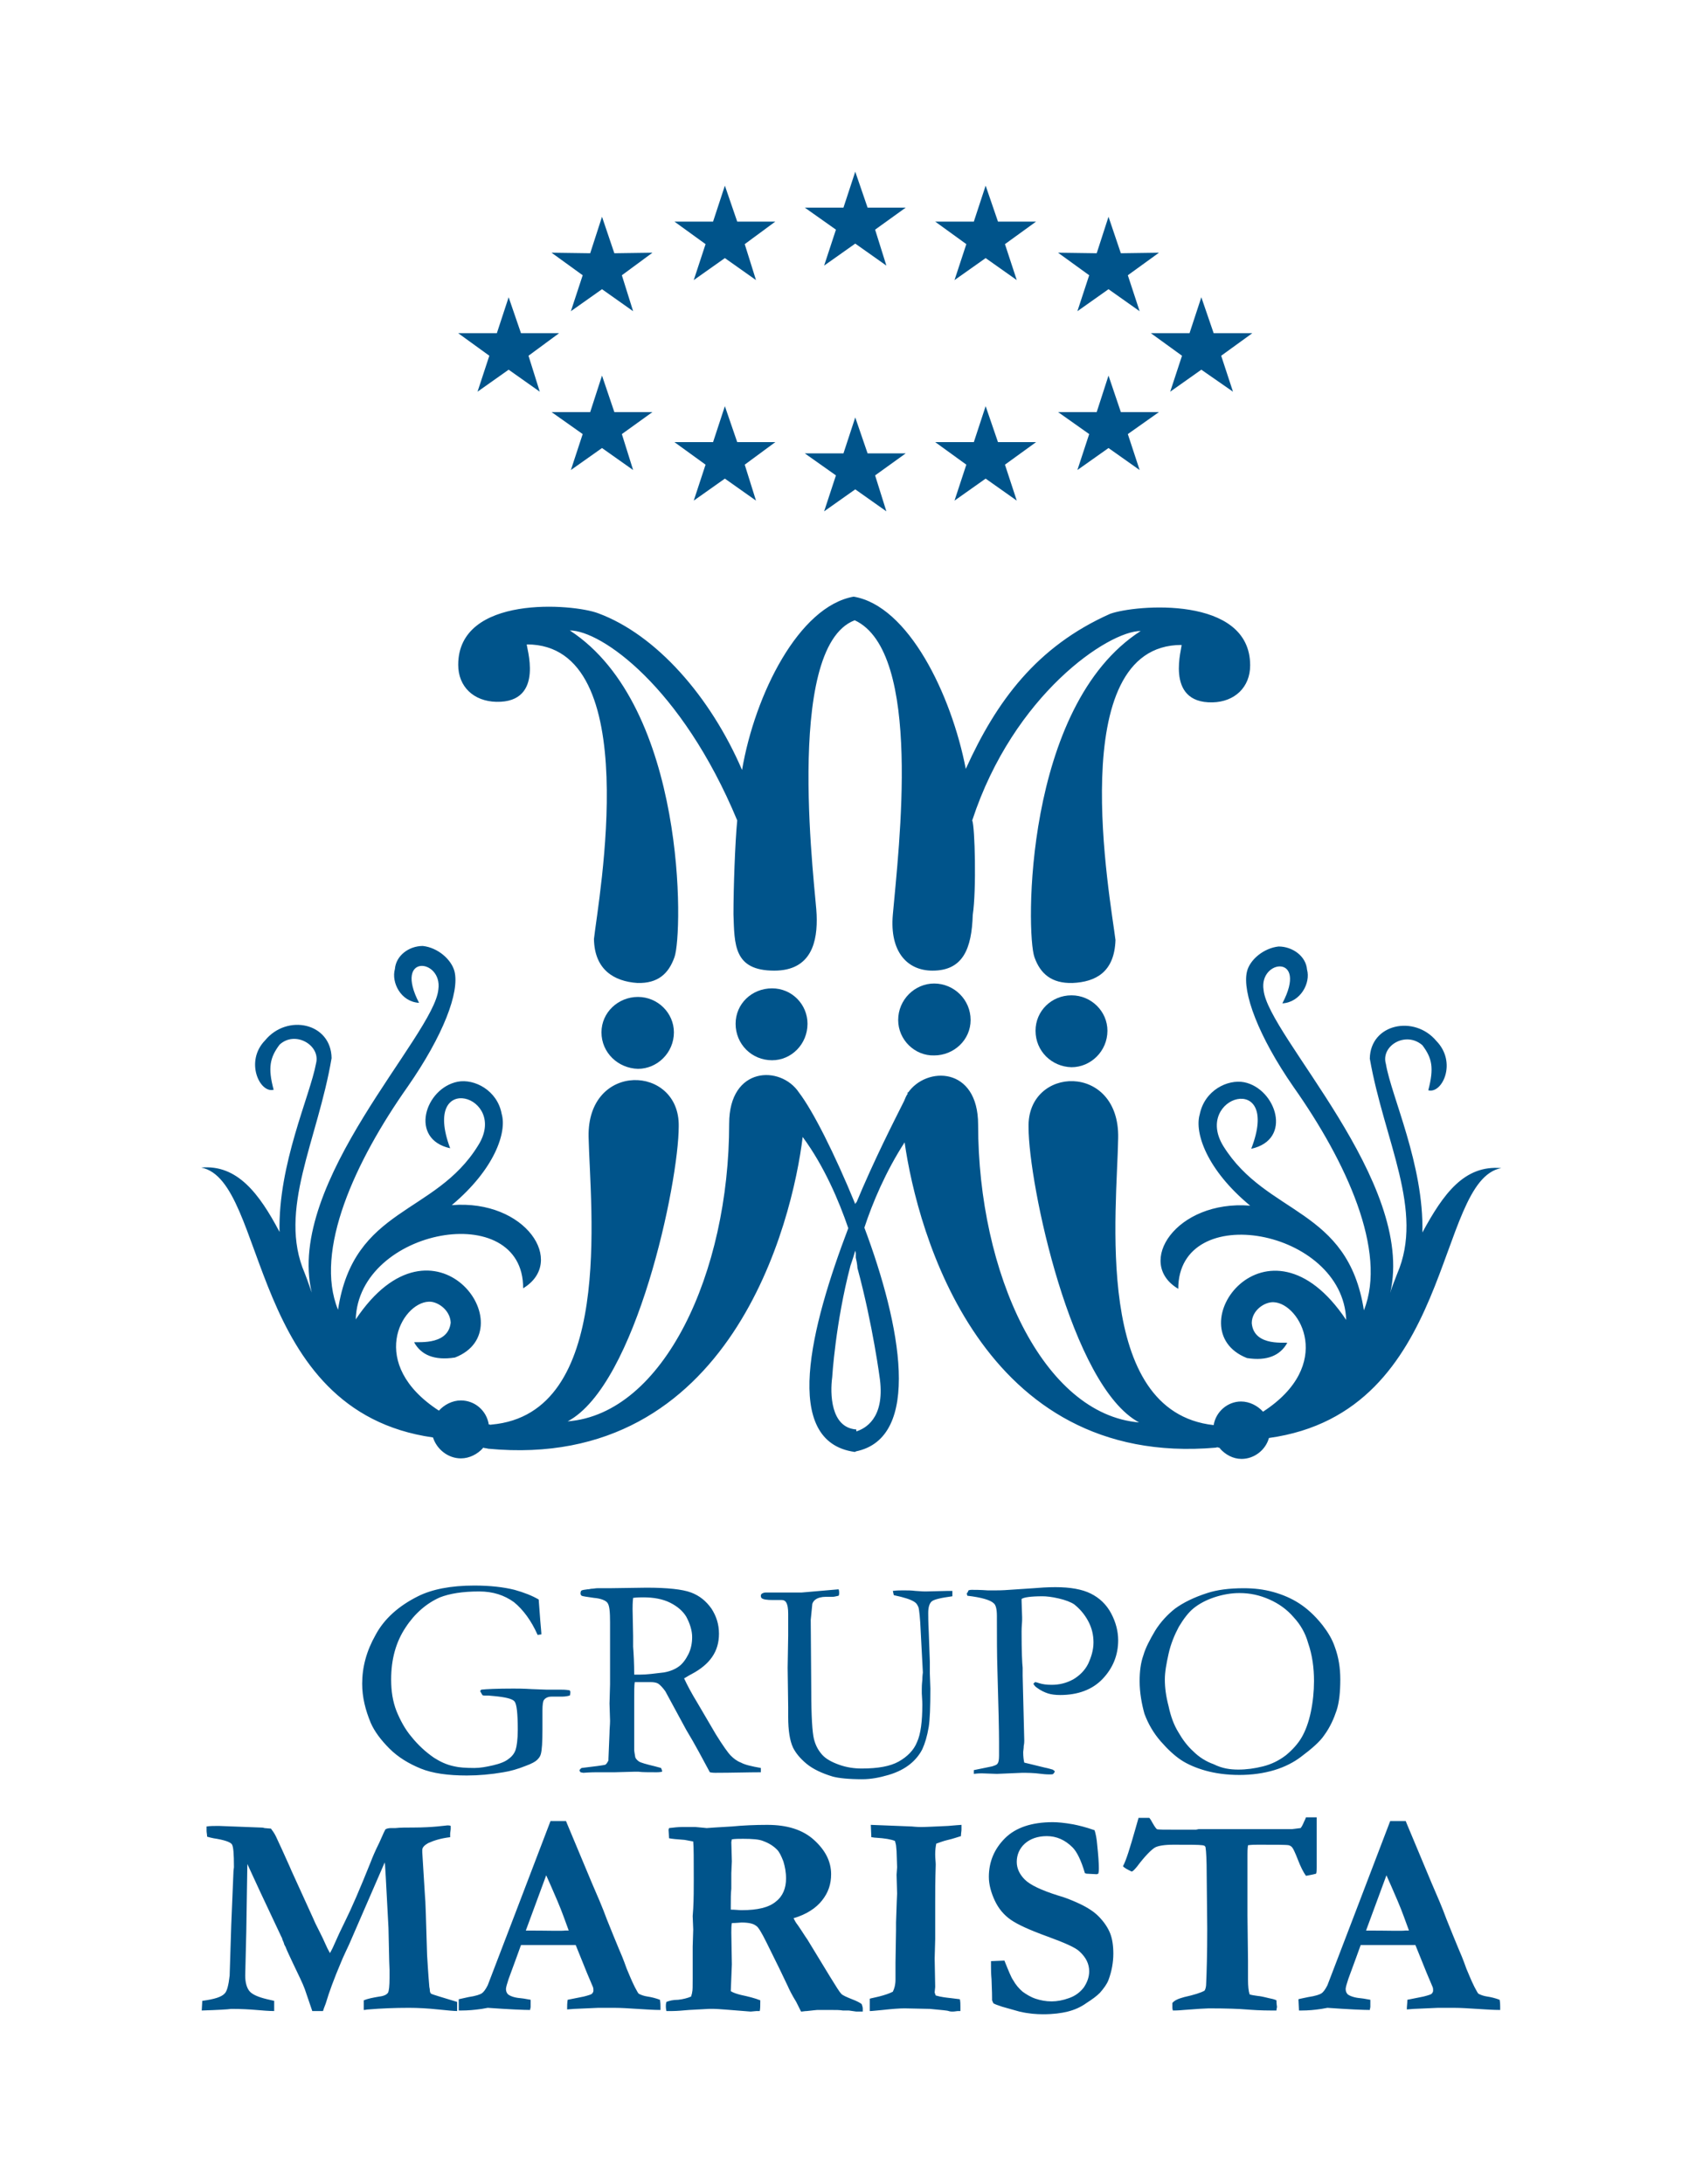
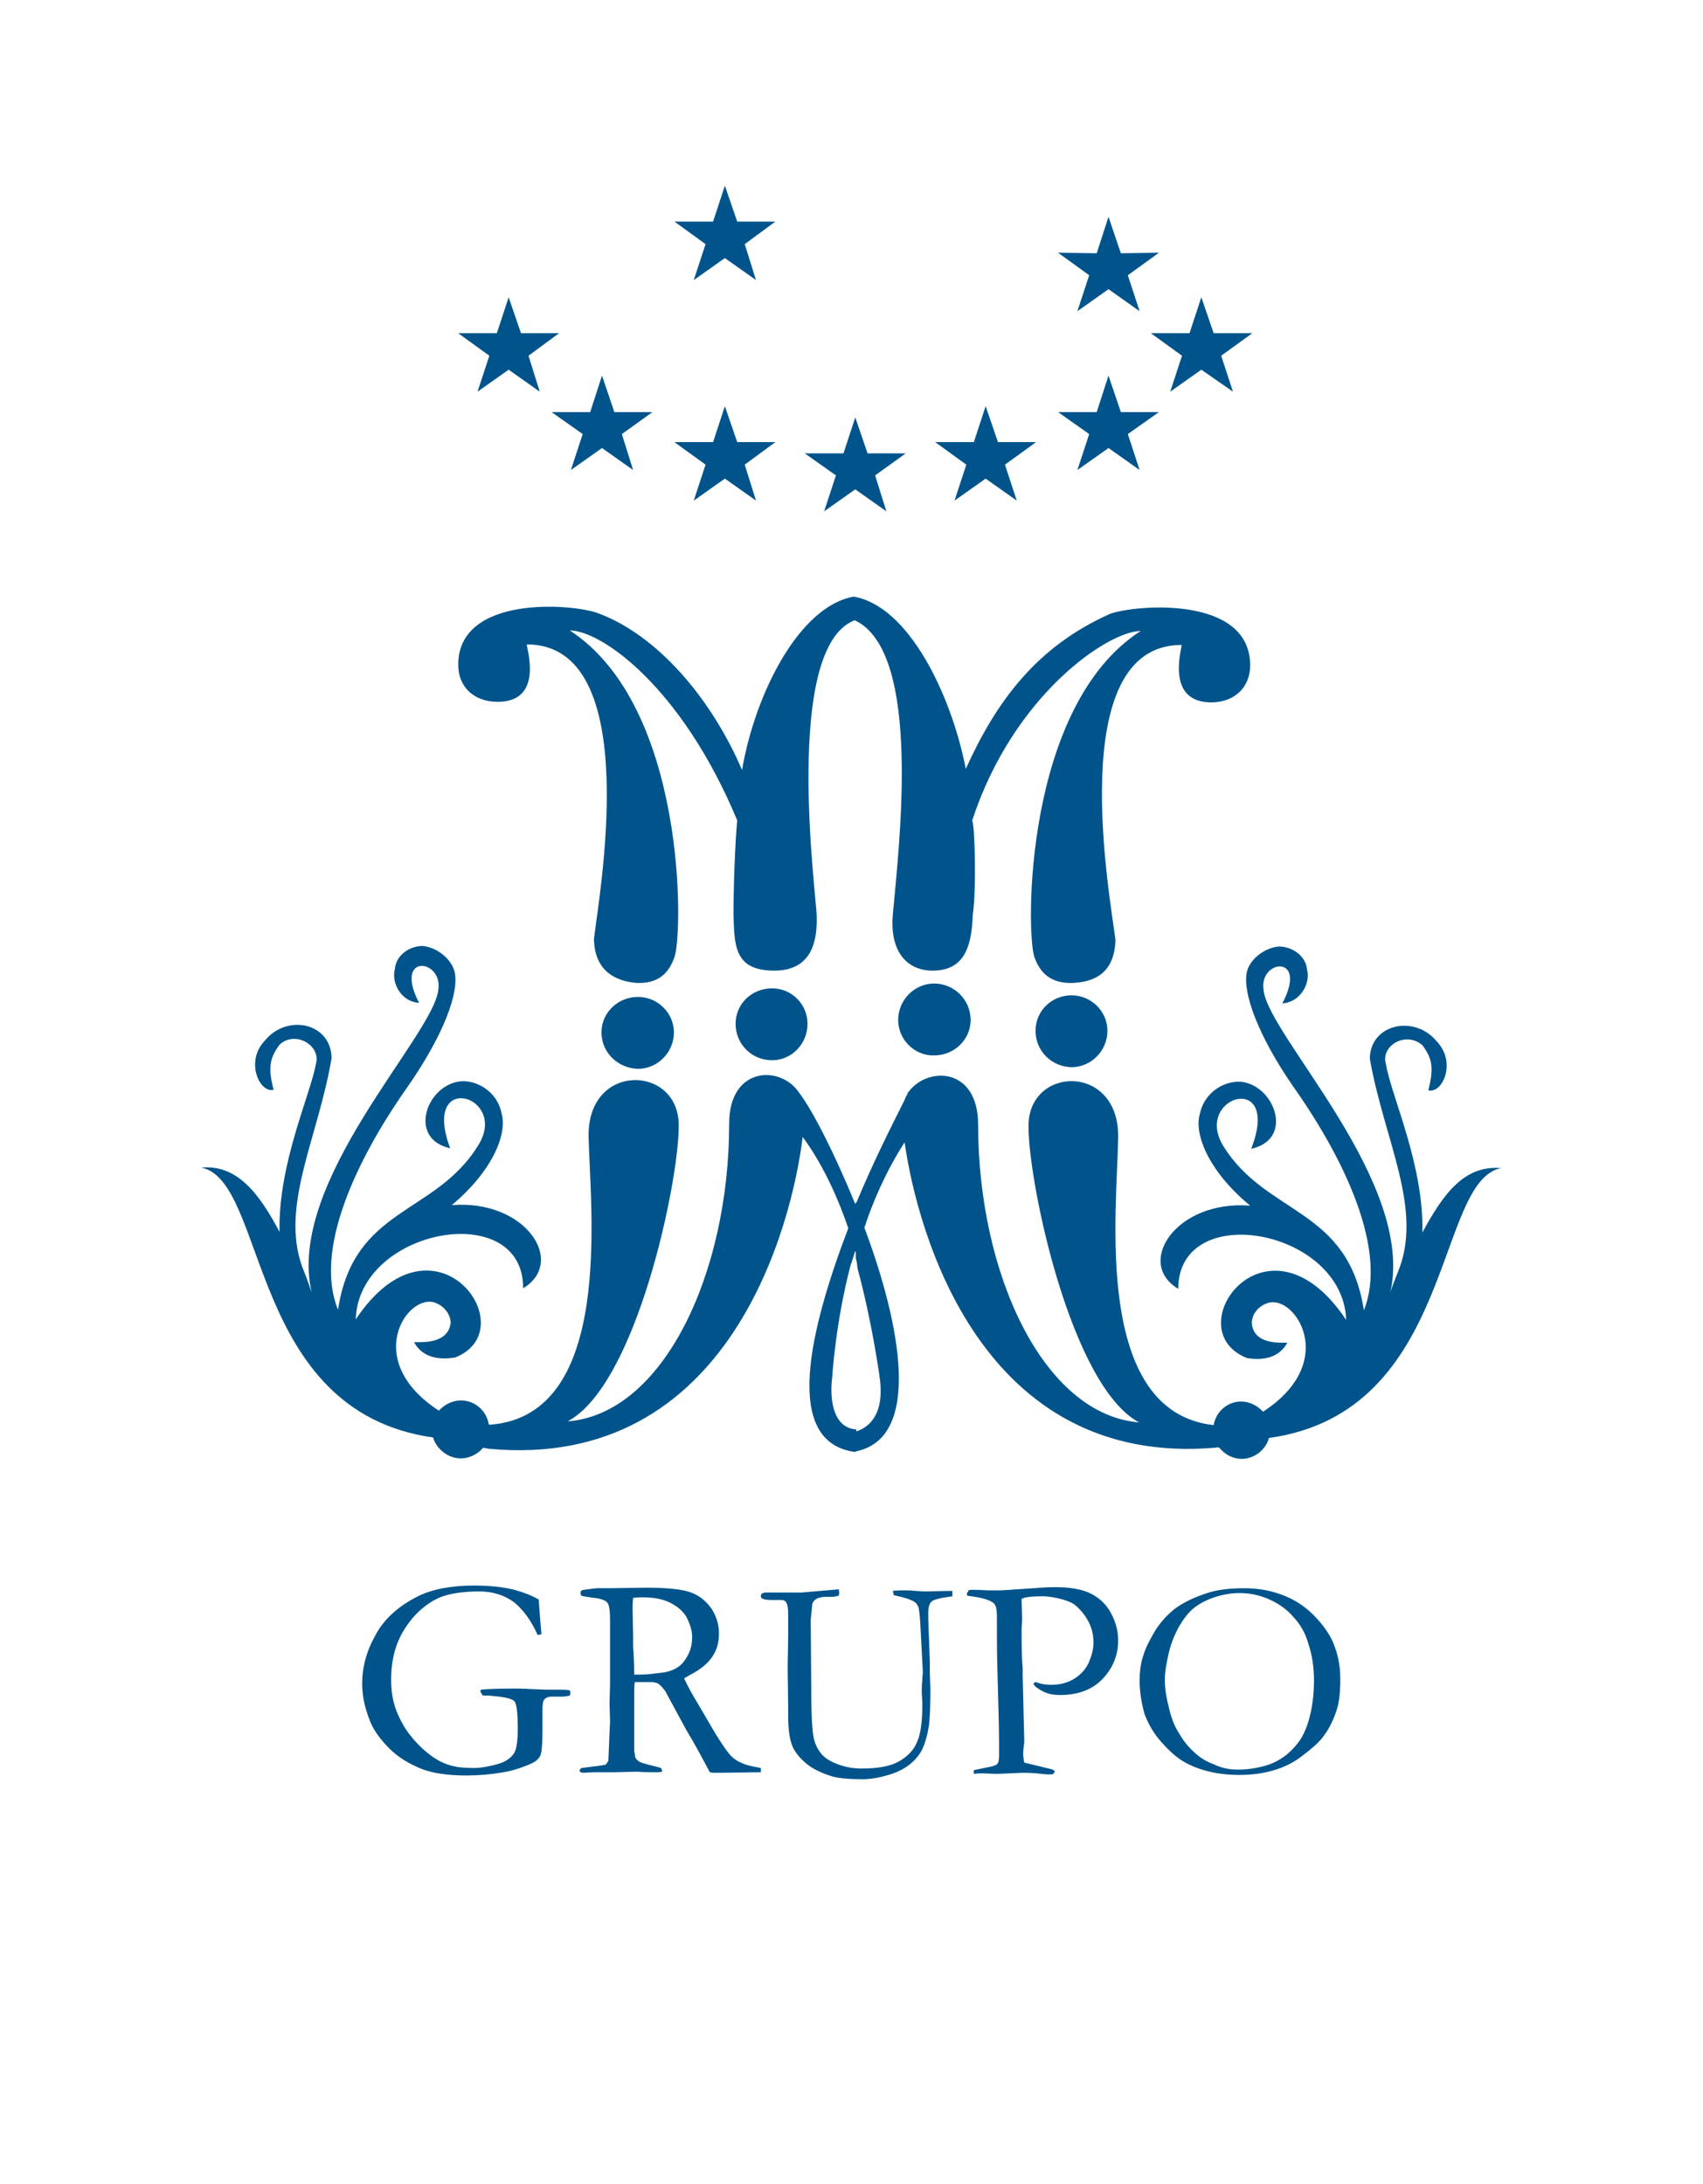
<svg xmlns="http://www.w3.org/2000/svg" id="Camada_1" x="0px" y="0px" viewBox="0 0 317.4 407" style="enable-background:new 0 0 317.4 407;" xml:space="preserve">
  <style type="text/css">	.st0{fill:#00548B;}</style>
  <g>
    <g>
      <path class="st0" d="M206.9,114.4c4.7-1.7,26.1-3.5,26.1,9.6c0,4.1-2.9,6.8-7,6.9c-9.2,0.2-5.5-10.7-5.8-10.7   c-22.1,0-13.2,47.5-12.3,55c-0.2,6-3.7,7.8-8,8c-3.9,0.1-6-1.7-7.1-4.8c-1.6-4.4-2-46.8,19.8-60.8c-6,0-23.7,11.8-31.4,35.3   c0.5,1.1,0.8,13,0.1,17.6c-0.2,6.3-1.8,10.4-7.5,10.4c-4.7,0-8-3.5-7.4-10.4c1.1-12.5,5.6-49-7.1-54.9   c-13.5,5.1-7.1,51.8-7.1,54.9c0.2,4.9-0.9,10.4-7.9,10.4c-7.6,0-7.4-4.9-7.6-10.5c0-4.9,0.3-13.4,0.7-17.5   c-10.4-25-25.4-35.4-31.2-35.4c21.8,14.2,21.1,56.6,19.5,60.9c-1.1,3.1-3.1,4.9-6.9,4.8c-4.4-0.3-8-2.5-8.1-8.2   c0.8-7.3,9.6-54.9-12.5-54.9c-0.3,0,3.6,10.9-5.7,10.7c-4.2-0.1-7.1-2.8-7.1-6.9c0-13.1,21.4-11.4,26.1-9.6   c10.8,4,20.9,15.5,26.8,29.2c2.4-14.1,10.6-30.5,20.8-32.3c10.2,1.7,18.2,18.2,20.9,32.1C185.7,130.7,193.2,120.5,206.9,114.4" />
      <path class="st0" d="M112.1,192.4c0-3.7,3.1-6.6,6.8-6.6c3.7,0,6.7,3,6.7,6.6c0,3.8-3.1,6.8-6.7,6.8   C115.2,199.1,112.1,196.2,112.1,192.4" />
      <path class="st0" d="M137.1,190.8c0-3.7,3-6.6,6.8-6.6c3.7,0,6.6,3,6.6,6.6c0,3.8-3,6.8-6.6,6.8   C140.1,197.6,137.1,194.6,137.1,190.8" />
      <path class="st0" d="M167.4,190.1c0-3.8,3.1-6.8,6.7-6.8c3.7,0,6.8,3,6.8,6.8c0,3.7-3.1,6.6-6.8,6.6   C170.5,196.8,167.4,193.8,167.4,190.1" />
      <path class="st0" d="M193,192.1c0-3.7,3-6.6,6.7-6.6c3.7,0,6.7,3,6.7,6.6c0,3.8-3.1,6.8-6.7,6.8C196,198.8,193,195.9,193,192.1" />
      <path class="st0" d="M159.5,270.5c0,0-0.1,0.1-0.2,0.1c-13.7-1.9-8.2-23.3-1.2-41.7c-1.7-5-4.5-11.6-8.5-17   c-1.9,15.7-13.3,62.4-58.6,58.1c-0.3-0.1-0.7-0.1-1-0.2v0.1c-1,1.1-2.5,1.9-4.1,1.9c-2.4,0-4.5-1.7-5.2-3.9   c-34.6-4.9-30.8-47.9-43.2-50.3c6.7-0.6,10.8,4.8,14.6,12c-0.3-12.6,5.7-25.4,6.8-31.4c0.9-3.4-3.9-6.2-6.8-3.5   c-1.8,2.4-2.2,4.3-1.1,8.4c-2.6,0.7-5.4-5.3-1.6-9.2c4.1-5,12.3-3.3,12.4,3.3c-2.6,15.4-10.1,28.3-5,40.1c0.6,1.5,1.1,3.1,1.3,3.6   c-4.9-20.6,22.8-47.9,23.6-56.5c0.8-5.7-8.4-6.8-3.6,2.5c-3.4-0.2-5.2-3.8-4.5-6.3c0.2-2.5,2.6-4.3,5.2-4.3   c2.8,0.3,5.3,2.5,5.9,4.7c1,3.9-2.1,12-8.7,21.5c-9.8,13.9-17.5,30.6-13,41.6c2.9-19.2,18.1-17.6,26.1-30.6   c5.9-9.3-10.7-14.2-5.2,0.5c-7.7-1.7-4.7-11.2,1.4-12.4c3.1-0.6,7.4,1.6,8.2,6c1,3.4-1.3,10.3-9.3,17   c13.8-1.1,21.4,10.6,13.3,15.5c0.1-16.8-30.7-11.2-31.2,5.8c14.6-21.9,31.9,1.9,18.5,7.1c-3.9,0.6-6.3-0.5-7.6-2.8   c-0.2-0.3,6.3,0.9,6.8-3.7c-0.1-2.4-2.5-4-4.1-3.9c-5.1,0.2-11.5,11.6,1.9,20.3c1-1.1,2.5-1.9,4.1-1.9c2.6,0,4.8,1.9,5.2,4.5   c0.1-0.1,0.2,0.1,0.5,0c22.9-2,18.4-40.2,18.1-53.6c-0.3-14.1,17-13.5,16.8-2c0,10.5-7.9,48.2-20.7,55   c17.9-1.4,30.1-27.7,30.1-55.5c0-10.7,9.6-10.9,13-5.8c2.6,3.4,6.6,11.3,10.5,20.8l0.2-0.4v10c-0.1-0.3-0.1-0.6-0.2-0.9   c-0.5,1.7-0.9,2.8-0.9,2.8c-2.8,10.7-3.4,20.8-3.4,20.8c-0.4,3-0.3,9.3,4.4,9.7h0.1V270.5z M226.6,269.8   c-43.7,3.8-55.6-40.1-58-56.9c-3.5,5.4-6,11.3-7.5,15.9c6.8,18.1,10.8,39.2-1.6,41.7v-3.7c1.7-0.5,5.4-2.4,4.5-9.7   c0,0-1.3-10.1-4.2-20.8c0,0,0-0.7-0.3-1.9v-10c3.4-8.2,7.1-15.4,9-19.2c0.2-0.5,0.4-1,0.7-1.4l-0.1-0.1l0.2-0.2   c0,0.1-0.1,0.1-0.1,0.2c3.4-5,13.1-5,13.1,5.9c0,27.7,12.1,54,30,55.5c-12.7-6.8-20.6-44.5-20.6-55c-0.3-11.5,17-12.1,16.7,2   c-0.2,13.3-4.8,51,17.8,53.5c0.4-2.5,2.6-4.4,5.1-4.4c1.6,0,3.1,0.8,4.1,1.9c13.4-8.7,6.9-20.2,2-20.4c-1.7-0.1-4.1,1.5-4.1,3.9   c0.4,4.6,6.8,3.4,6.6,3.7c-1.3,2.3-3.7,3.4-7.5,2.8c-13.4-5.3,3.8-29.1,18.5-7.1c-0.6-17-31.3-22.5-31.3-5.8   c-8.1-4.8-0.4-16.6,13.4-15.5c-8.1-6.7-10.4-13.6-9.4-17c0.9-4.5,5.2-6.6,8.3-6c5.9,1.2,9.1,10.7,1.3,12.4   c5.7-14.7-10.9-9.8-5.2-0.5c8.1,13,23.2,11.4,26.2,30.6c4.4-11-3.3-27.7-13.1-41.6c-6.6-9.5-9.6-17.7-8.7-21.5   c0.5-2.2,3.1-4.4,5.9-4.7c2.6,0,5.1,1.8,5.3,4.3c0.7,2.5-1.2,6.1-4.6,6.3c4.9-9.3-4.4-8.2-3.5-2.5c0.8,8.5,28.4,35.8,23.6,56.5   c0.1-0.5,0.7-2.1,1.3-3.6c5.1-11.8-2.4-24.7-5.1-40.1c0.1-6.5,8.3-8.2,12.4-3.3c3.9,4,1.1,9.9-1.5,9.2c1.1-4.2,0.7-6-1.1-8.4   c-3.1-2.7-7.8,0.1-6.8,3.5c1,6,7.1,18.8,6.8,31.4c3.9-7.2,7.8-12.6,14.7-12c-12.4,2.3-8.6,45.5-43.3,50.3   c-0.6,2.2-2.7,3.9-5.1,3.9c-1.6,0-3-0.8-4-1.9v-0.1C226.9,269.7,226.9,269.7,226.6,269.8" />
    </g>
-     <polygon class="st0" points="155.8,42.8 150,38.7 157.2,38.7 159.4,32 161.7,38.7 168.8,38.7 163.1,42.8 165.2,49.5 159.4,45.4   153.6,49.5  " />
    <polygon class="st0" points="155.8,88.6 150,84.5 157.2,84.5 159.4,77.8 161.7,84.5 168.8,84.5 163.1,88.6 165.2,95.3 159.4,91.2   153.6,95.3  " />
    <polygon class="st0" points="131.5,45.5 125.7,41.3 132.9,41.3 135.1,34.6 137.4,41.3 144.5,41.3 138.8,45.5 140.9,52.2   135.1,48.1 129.3,52.2  " />
    <polygon class="st0" points="131.5,86.6 125.7,82.4 132.9,82.4 135.1,75.7 137.4,82.4 144.5,82.4 138.8,86.6 140.9,93.3   135.1,89.2 129.3,93.3  " />
-     <polygon class="st0" points="108.6,51.3 102.8,47.1 110,47.2 112.2,40.4 114.5,47.2 121.6,47.1 115.9,51.3 118,58 112.2,53.9   106.4,58  " />
    <polygon class="st0" points="108.6,80.9 102.8,76.8 110,76.8 112.2,70 114.5,76.8 121.6,76.8 115.9,80.9 118,87.6 112.2,83.5   106.4,87.6  " />
-     <polygon class="st0" points="180.1,45.5 174.3,41.3 181.5,41.3 183.7,34.6 186,41.3 193.1,41.3 187.3,45.5 189.5,52.2 183.7,48.1   177.9,52.2  " />
    <polygon class="st0" points="180.1,86.6 174.3,82.4 181.5,82.4 183.7,75.7 186,82.4 193.1,82.4 187.3,86.6 189.5,93.3 183.7,89.2   177.9,93.3  " />
    <polygon class="st0" points="203,51.3 197.2,47.1 204.4,47.2 206.6,40.4 208.9,47.2 216,47.1 210.2,51.3 212.4,58 206.6,53.9   200.8,58  " />
    <polygon class="st0" points="203,80.9 197.2,76.8 204.4,76.8 206.6,70 208.9,76.8 216,76.8 210.2,80.9 212.4,87.6 206.6,83.5   200.8,87.6  " />
    <polygon class="st0" points="220.3,66.3 214.5,62.1 221.7,62.1 223.9,55.4 226.2,62.1 233.4,62.1 227.6,66.3 229.8,73 223.9,68.9   218.1,73  " />
    <polygon class="st0" points="91.2,66.3 85.4,62.1 92.6,62.1 94.8,55.4 97.1,62.1 104.2,62.1 98.5,66.3 100.6,73 94.8,68.9 89,73    " />
    <g>
      <path class="st0" d="M230.8,329.8c1.5,0,3-0.2,4.6-0.6c1.6-0.4,3-1.1,4.3-2.1c1.2-1,2.2-2.1,2.9-3.3c0.7-1.2,1.3-2.8,1.7-4.7   c0.4-1.9,0.6-3.9,0.6-5.8c0-2.4-0.3-4.8-1.1-7.1c-0.5-1.8-1.4-3.4-2.7-4.8c-1.2-1.4-2.7-2.5-4.5-3.3c-1.8-0.8-3.6-1.2-5.6-1.2   c-1.6,0-3.2,0.3-4.7,0.8c-1.5,0.5-2.8,1.2-3.8,2c-1,0.8-1.9,2-2.8,3.5c-0.8,1.5-1.5,3.2-1.9,5c-0.4,1.8-0.7,3.4-0.7,4.8   c0,1.5,0.2,3.1,0.7,5c0.4,1.9,1,3.5,1.8,4.8c0.8,1.4,1.7,2.6,2.8,3.6c1.1,1.1,2.4,1.9,3.8,2.4   C227.8,329.6,229.3,329.8,230.8,329.8 M212.4,313.3c0-1.8,0.2-3.4,0.7-4.8c0.4-1.4,1.2-2.9,2.2-4.6c1-1.6,2.3-3,3.7-4.1   c1.5-1.1,3.5-2.1,6-2.9c1.8-0.6,4.1-0.9,6.8-0.9c1.9,0,3.7,0.2,5.5,0.7c1.8,0.5,3.4,1.2,4.8,2.1c1.4,0.9,2.9,2.2,4.4,4.1   c1,1.3,1.8,2.6,2.3,4.1c0.7,1.9,1,3.9,1,6c0,2.3-0.2,4.3-0.7,5.8c-0.5,1.5-1.2,3.1-2.3,4.6c-0.8,1.2-2.3,2.5-4.3,4   c-1.3,1-3,1.9-5,2.5c-2,0.6-4.2,0.9-6.5,0.9c-2.4,0-4.5-0.3-6.3-0.8c-1.8-0.5-3.4-1.2-4.6-2c-1.2-0.8-2.5-2-3.8-3.5   c-1.3-1.5-2.3-3.2-3-5.1C212.8,317.6,212.4,315.5,212.4,313.3 M180.5,296.4c0.3-0.1,0.5-0.1,0.6-0.1c0.6,0,1.6,0,3,0.1   c0.7,0,1.2,0,1.5,0c0.4,0,1.2,0,2.5-0.1l4.5-0.3c1.2-0.1,2.6-0.2,4.1-0.2c2.8,0,5,0.4,6.6,1.2c1.6,0.8,2.9,2,3.8,3.7   c0.9,1.7,1.3,3.4,1.3,5c0,2.8-1,5.2-2.9,7.2c-1.9,2-4.6,3-7.9,3c-0.9,0-1.7-0.1-2.3-0.3c-0.6-0.2-1.3-0.5-2.1-1.1   c-0.3-0.2-0.5-0.5-0.6-0.7c0.1-0.1,0.2-0.2,0.3-0.3c0.2,0,0.5,0.1,0.8,0.2c0.6,0.2,1.4,0.3,2.3,0.3c1.4,0,2.7-0.3,4-1   c1.2-0.7,2.2-1.7,2.8-2.9c0.6-1.3,1-2.6,1-4c0-1.4-0.3-2.7-1-4c-0.7-1.3-1.6-2.3-2.6-3.1c-0.6-0.4-1.6-0.8-2.9-1.1   c-1.3-0.3-2.3-0.4-3-0.4c-2.2,0-3.5,0.2-3.9,0.5l0,0.4l0.1,3l0,0.5c0,0.5-0.1,1.2-0.1,2.2c0,3.6,0.1,5.9,0.2,6.7v1.5l0.3,12.1   c0,0.2,0,0.5-0.1,1c0,0.5-0.1,0.9-0.1,1.2c0,0.8,0.1,1.5,0.2,1.9c0.4,0.1,1.7,0.4,3.7,0.9c1,0.2,1.5,0.4,1.6,0.4   c0.1,0.1,0.3,0.2,0.4,0.3c-0.1,0.3-0.2,0.4-0.3,0.5c-0.1,0.1-0.3,0.1-0.7,0.1c-0.2,0-0.7,0-1.5-0.1c-1.5-0.2-2.7-0.2-3.6-0.2   l-4.7,0.2l-2.8-0.1c-0.2,0-0.7,0-1.5,0.1l0-0.7l3.4-0.7c0.6-0.2,0.9-0.3,1-0.5c0.2-0.2,0.3-0.7,0.3-1.5c0-0.2,0-0.5,0-1   c0-0.4,0-0.9,0-1.5c0-2.1-0.1-6.5-0.3-13.3c-0.1-3.2-0.1-6.4-0.1-9.7v-0.5c0-1.3-0.2-2.1-0.6-2.4c-0.6-0.6-2.3-1.1-4.9-1.4   c-0.1-0.2-0.1-0.4-0.1-0.5C180.4,296.8,180.4,296.6,180.5,296.4 M156.3,296.2c0.1,0.3,0.1,0.5,0.1,0.7c0,0.1,0,0.3-0.1,0.5   c-0.5,0.1-0.8,0.2-1.1,0.2c-0.1,0-0.3,0-0.6,0c-0.3,0-0.5,0-0.7,0c-0.8,0-1.5,0.2-1.9,0.5c-0.3,0.2-0.5,0.5-0.6,0.8l-0.3,3   l0.1,13.2c0,4.8,0.2,7.8,0.5,9c0.3,1.2,0.8,2.1,1.5,2.9c0.7,0.8,1.8,1.4,3.2,1.9c1.4,0.5,2.8,0.7,4.2,0.7c3,0,5.3-0.4,6.9-1.3   c1.6-0.9,2.8-2.1,3.4-3.6c0.7-1.5,1-3.9,1-7c0-0.1,0-0.8-0.1-2.1v-0.8c0-0.3,0-0.8,0.1-1.7c0-0.8,0.1-1.3,0.1-1.4l-0.4-7.6   c-0.1-2.6-0.3-4.1-0.4-4.5c-0.2-0.5-0.4-0.8-0.7-1c-0.7-0.5-2-0.9-3.9-1.3c-0.1-0.2-0.1-0.5-0.2-0.8c0.7-0.1,1.4-0.1,2-0.1   c0.7,0,1.5,0,2.2,0.1c1.2,0.1,1.8,0.1,1.9,0.1l4.2-0.1l0.8,0l0,1c-2.2,0.3-3.5,0.6-3.9,1c-0.4,0.4-0.6,1.1-0.6,2.1   c0,0.6,0,1.7,0.1,3.6l0.2,5.5l0,2.2l0.1,2.8c0,3.5-0.1,5.8-0.3,7.1c-0.3,1.8-0.7,3.1-1.2,4.2c-0.5,1-1.3,2-2.3,2.8   c-1,0.8-2.3,1.5-4,2c-1.7,0.5-3.3,0.8-4.9,0.8c-2.5,0-4.4-0.2-5.5-0.5c-2-0.6-3.7-1.4-4.9-2.4c-1.2-1-2-2-2.5-3   c-0.6-1.3-0.9-3.2-0.9-5.7v-1.8l-0.1-7.4l0.1-6v-4c0-1-0.1-1.7-0.4-2.2c-0.2-0.3-0.5-0.4-0.8-0.4l-1.6,0c-1.2,0-1.9-0.1-2.2-0.4   c-0.1-0.2-0.1-0.3-0.1-0.4c0-0.2,0.1-0.3,0.2-0.4c0.2-0.1,0.4-0.2,0.7-0.2h0.7l1.8,0h4.2L156.3,296.2z M118.2,312.1   c0.5,0,0.8,0,1.1,0c1.3,0,2.7-0.2,4.4-0.4c1.2-0.2,2.1-0.6,2.8-1.1c0.7-0.5,1.3-1.3,1.8-2.3c0.5-1,0.7-2.1,0.7-3.2   c0-1.2-0.4-2.5-1.1-3.8c-0.6-1-1.6-1.9-3-2.6c-1.4-0.7-3.1-1-5-1c-0.5,0-1.1,0-1.9,0.1c-0.1,0.9-0.1,1.6-0.1,2.1l0.1,5l0,2   C118.1,308.2,118.2,310,118.2,312.1 M108.4,329.5c2.6-0.3,4-0.5,4.4-0.6c0.2-0.1,0.4-0.4,0.6-0.8v-0.3c0-0.4,0.1-2,0.2-4.8   c0-0.8,0.1-1.5,0.1-2.3l-0.1-3.2l0.1-3.6l0-6.7l0-4.8c0-2-0.1-3.2-0.5-3.7c-0.3-0.4-1.2-0.8-2.5-0.9c-1.4-0.2-2.1-0.3-2.3-0.4   c-0.1-0.1-0.2-0.2-0.2-0.4c0-0.1,0-0.3,0.1-0.5c0.2-0.2,0.6-0.2,1.2-0.3c0.1,0,0.3,0,0.7-0.1c0.4,0,0.8-0.1,1.1-0.1h2.2l7-0.1   c3.9,0,6.7,0.3,8.3,0.9c1.6,0.6,2.8,1.6,3.8,3c0.9,1.4,1.4,2.9,1.4,4.7c0,3.3-1.7,5.7-5.1,7.5c-0.6,0.3-1,0.6-1.4,0.8   c0.6,1.3,1.4,2.8,2.5,4.6l3.4,5.8c1.3,2.1,2.3,3.5,2.8,4c0.5,0.5,1.1,1,1.9,1.3c0.7,0.4,2,0.7,3.7,1c0,0.2,0,0.3,0,0.4   s0,0.2,0,0.4c-2.4,0-5.3,0.1-8.5,0.1c-0.2,0-0.5,0-1-0.1c-1.3-2.4-2.7-5.1-4.4-7.9l-3.9-7.2c-0.5-0.7-1-1.2-1.3-1.4   c-0.3-0.2-0.8-0.3-1.4-0.3l-2.3,0l-0.7,0c-0.1,0.6-0.1,1.7-0.1,3.5v9.1c0,0.3,0.1,0.8,0.2,1.4c0.1,0.3,0.4,0.6,0.7,0.8   c0.3,0.2,1.3,0.5,3,0.9l1.1,0.3c0.1,0.2,0.2,0.4,0.2,0.7c-0.5,0.1-0.8,0.1-1,0.1c-1.6,0-2.7,0-3.4-0.1c-0.3,0-0.6,0-0.8,0   l-3.6,0.1l-3.5,0c-0.2,0-1,0-2.4,0.1l-0.5-0.1L108,330C108,329.9,108.1,329.7,108.4,329.5 M100.4,298.1l0.3,4   c0.1,1.2,0.2,2.1,0.2,2.5l-0.7,0.1c-1.2-2.7-2.7-4.7-4.4-6.1c-1.8-1.3-3.9-2-6.5-2c-3.1,0-5.5,0.4-7.3,1.1c-2.5,1.1-4.7,3-6.4,5.6   c-1.8,2.7-2.7,5.9-2.7,9.7c0,2.2,0.3,4.1,1,5.9c0.7,1.7,1.6,3.4,2.8,4.8c1.2,1.5,2.6,2.8,4.2,3.9c1.1,0.7,2.3,1.3,3.8,1.6   c0.8,0.2,2.1,0.3,3.7,0.3c1.1,0,2.2-0.2,3.5-0.5c1.3-0.3,2.3-0.7,2.9-1.2c0.7-0.5,1.1-1.1,1.3-1.7c0.2-0.6,0.4-1.9,0.4-3.7   c0-3.1-0.2-4.8-0.6-5.3c-0.4-0.5-1.7-0.8-3.8-1l-1.1-0.1l-0.7,0c-0.1,0-0.3,0-0.4-0.1l-0.4-0.7c0-0.1,0.1-0.2,0.2-0.3   c0.9-0.1,2.9-0.2,6-0.2c0.7,0,1.8,0,3.4,0.1l2.7,0.1l2.5,0c0.5,0,1.1,0,1.7,0.1c0.1,0,0.2,0,0.2,0.1c0,0,0.1,0.1,0.1,0.2   c0,0.2,0,0.4-0.1,0.7c-0.7,0.2-1.3,0.2-1.7,0.2l-1.7,0c-0.6,0-1.1,0.2-1.4,0.6c-0.2,0.2-0.3,0.9-0.3,2l0,3.5   c0,2.4-0.1,3.9-0.3,4.6c-0.1,0.4-0.3,0.7-0.7,1.1c-0.3,0.3-1,0.7-2.1,1.1c-1.5,0.6-2.9,1-4.2,1.2c-2.3,0.4-4.6,0.6-6.8,0.6   c-3.5,0-6.4-0.4-8.6-1.3c-2.2-0.9-4.2-2.1-5.8-3.7c-1.6-1.6-2.8-3.2-3.5-4.8c-1-2.4-1.6-4.8-1.6-7.3c0-3.1,0.8-6.1,2.5-9.1   c1.6-3,4.3-5.4,7.9-7.2c2.6-1.3,6.1-2,10.5-2c3,0,5.5,0.3,7.5,0.8C97.7,296.8,99.2,297.4,100.4,298.1" />
-       <path class="st0" d="M254.6,359.8l3.8-10.3c0.5,1.1,1.2,2.7,2.1,4.8c0.9,2.1,1.5,3.9,2.1,5.5l-0.7,0   C261.2,359.9,258.8,359.8,254.6,359.8 M242.1,374.7h0.5c1.2,0,2.4-0.1,3.7-0.3l1.1-0.2c4.2,0.3,6.8,0.4,7.9,0.4   c0-0.2,0.1-0.4,0.1-0.6c0-0.2,0-0.7,0-1.3c-1.1-0.2-1.7-0.3-1.9-0.3c-1.1-0.1-1.9-0.4-2.3-0.7c-0.2-0.2-0.4-0.5-0.4-1   c0-0.3,0.2-1,0.5-1.9c1.2-3.3,2-5.4,2.3-6.3l10.2,0l2.1,5.2l1.1,2.6c0.1,0.2,0.1,0.5,0.1,0.7s-0.1,0.4-0.3,0.6   c-0.1,0.1-0.7,0.3-1.5,0.5l-3,0.6c0,0.6-0.1,1.2-0.1,1.8l1.3-0.1l4.5-0.2c0.6,0,1.6,0,3,0c1.3,0,2.7,0.1,4.3,0.2   c1.6,0.1,3,0.2,4.3,0.2c0-0.3,0-0.5,0-0.6c0-0.3,0-0.7-0.1-1.3c-0.8-0.3-1.6-0.5-2.3-0.6c-0.7-0.1-1.2-0.3-1.6-0.5   c-0.2-0.1-0.4-0.6-0.8-1.3c-0.7-1.4-1.1-2.5-1.5-3.4c-0.6-1.7-1.1-2.9-1.5-3.8c-0.6-1.4-1.3-3.2-2.2-5.4c-0.8-2.2-1.8-4.5-2.8-6.8   l-4.6-11l-0.2-0.5h-1.2h-1.7l-6.3,16.5l-5.4,14.1c-0.4,0.8-0.8,1.3-1.1,1.5c-0.3,0.2-1.1,0.5-2.5,0.7c-0.9,0.2-1.5,0.3-1.8,0.4   L242.1,374.7z M212.2,338.8c-0.1,0.4-0.3,1-0.6,2.1c-1,3.5-1.7,5.8-2.3,6.9c0.2,0.3,0.8,0.6,1.6,1c0.2,0,0.5-0.3,1-0.9   c1.5-2,2.7-3.2,3.4-3.6c0.6-0.3,1.7-0.5,3.4-0.5c3,0,4.8,0,5.4,0.1c0.2,0,0.3,0.1,0.4,0.1c0.1,0.1,0.2,0.2,0.2,0.4   c0.1,0.6,0.2,2.3,0.2,5l0.1,10.1c0,4.6-0.1,8-0.2,10.2c0,0.5-0.1,1-0.3,1.3c-0.7,0.4-2,0.8-3.8,1.2c-1.1,0.3-1.8,0.6-2.2,1.1v0.2   l0,0.6c0,0.1,0,0.3,0.1,0.6c0.3,0,1,0,2-0.1c2.6-0.2,4.2-0.3,4.7-0.3c3.4,0,5.7,0.1,6.9,0.2c1.3,0.1,2.8,0.2,4.7,0.2   c0.2,0,0.6,0,1,0c0-0.3,0.1-0.5,0.1-0.7c0-0.1-0.1-0.5-0.1-1.2c-0.4-0.2-0.9-0.3-1.4-0.4c-1.2-0.3-1.8-0.4-2-0.4   c-0.8-0.1-1.3-0.2-1.6-0.3c-0.2-0.6-0.3-1.5-0.3-2.8l0-3.5l-0.1-8.4v-7.8l0-3.6c0-0.4,0-1,0.1-1.7c0.7-0.1,1.4-0.1,1.9-0.1   c3.3,0,5.2,0,5.7,0.1c0.3,0.1,0.5,0.2,0.7,0.5c0.1,0.1,0.5,0.9,1,2.2c0.5,1.3,1,2.3,1.5,3c0.5-0.1,1.2-0.2,1.9-0.4   c0.1-0.3,0.1-0.7,0.1-1.2l0-1.4l0-2.4c0-2.5,0-4.3,0-5.5c-0.4,0-0.6,0-0.8,0l-1.2,0c-0.1,0.3-0.2,0.5-0.3,0.7   c-0.3,0.7-0.5,1.1-0.7,1.3l-1.6,0.2h-8.2l-6,0l-3.2,0l-0.5,0.1c-1.1,0-2.3,0-3.7,0c-2.2,0-3.4,0-3.6-0.1c-0.3-0.3-0.6-0.8-1.1-1.7   c-0.1-0.1-0.1-0.2-0.3-0.4H212.2z M204,341.1c-1.7-0.6-3-0.9-4-1.1c-1.7-0.3-2.9-0.4-3.8-0.4c-3.9,0-6.9,1-8.9,3c-2,2-3,4.4-3,7.2   c0,1.4,0.4,2.9,1.1,4.4c0.7,1.5,1.7,2.7,3,3.6c1.3,0.9,3.5,1.9,6.8,3.1c3.3,1.2,5.3,2.1,6,2.8c1.2,1.1,1.8,2.3,1.8,3.7   c0,1.1-0.4,2.1-1,3c-0.7,0.9-1.6,1.6-2.8,2c-1.1,0.4-2.2,0.6-3.2,0.6c-1.1,0-2.1-0.2-3-0.5c-0.9-0.3-1.7-0.8-2.4-1.3   c-0.7-0.6-1.3-1.3-1.8-2.2c-0.3-0.4-0.8-1.6-1.6-3.6l-2.5,0.1v1c0,0.5,0,1.3,0.1,2.4c0.1,2.2,0.1,3.4,0.1,3.6v0.3   c0.1,0.3,0.2,0.4,0.2,0.5c0.2,0.2,0.8,0.4,1.7,0.7l3.2,0.9c1.7,0.4,3.2,0.5,4.4,0.5c1.9,0,3.4-0.2,4.6-0.5   c1.2-0.3,2.4-0.8,3.5-1.6c1.1-0.7,1.9-1.3,2.5-1.9c0.7-0.8,1.3-1.6,1.6-2.4c0.6-1.6,0.9-3.3,0.9-4.9c0-1.5-0.2-2.8-0.6-3.8   c-0.4-1-1.1-2.1-2.2-3.2c-0.8-0.8-2-1.6-3.5-2.3c-1.5-0.7-2.8-1.2-3.9-1.5c-3.2-1-5.3-2-6.3-3c-1-1-1.5-2.1-1.5-3.3   c0-1.3,0.5-2.5,1.5-3.4c1-0.9,2.4-1.4,4.1-1.4c1.8,0,3.4,0.7,4.8,2.1c0.8,0.8,1.6,2.4,2.3,4.8l0.3,0.1l1.9,0.1l0.3-0.1   c0.1-0.4,0.1-0.7,0.1-1c0-1-0.1-2.4-0.3-4.3C204.4,342.6,204.2,341.7,204,341.1 M162.2,374.8c0.4,0,1.1-0.1,2.3-0.2   c1.8-0.2,3.2-0.3,4.1-0.3l4.7,0.1c2.1,0.2,3.3,0.3,3.5,0.4c0.3,0.1,0.6,0.1,0.7,0.1c0.1,0,0.4,0,1-0.1c0.1,0,0.3,0,0.5,0   c0-0.4,0-0.7,0-0.9c0-0.4,0-0.8-0.1-1.3c-0.9-0.1-1.5-0.2-1.6-0.2c-0.9-0.1-1.9-0.2-2.9-0.5c-0.1-0.3-0.2-0.5-0.2-0.6l0.1-1   l-0.1-5.3l0.1-3.6l0-7c0-1.6,0-3.9,0.1-6.9c0-0.5-0.1-1.1-0.1-1.9c0-0.9,0.1-1.5,0.2-2c0.6-0.2,1.3-0.5,2.2-0.7   c0.9-0.2,1.7-0.5,2.4-0.7c0-0.5,0.1-0.9,0.1-1.2c0-0.2,0-0.5,0-0.9c-0.3,0-1.2,0.1-2.5,0.2c-2.3,0.1-4,0.2-5,0.2   c-0.2,0-0.8,0-1.8-0.1l-7.6-0.3l0.1,2.3c0.2,0,0.5,0.1,0.9,0.1c1.6,0.1,2.8,0.3,3.5,0.6c0.1,0.4,0.2,0.7,0.2,0.8l0.1,1.1l0.1,3   l-0.1,1.4l0.1,3.5c0,0.1-0.1,1.9-0.2,5.4l0,1.4l-0.1,6.1l0,3.1c0,1-0.2,1.7-0.5,2.3c-0.6,0.3-1.4,0.6-2.6,0.9   c-0.8,0.2-1.4,0.3-1.7,0.4V374.8z M136.2,355.9v-0.7c0-1.3,0-2.3,0.1-3.2l0-2.9l0.1-2.2l-0.1-3.6l0.1-0.5c0.6-0.1,1.3-0.1,2.1-0.1   c1.7,0,3,0.1,3.7,0.4c1.1,0.4,1.9,0.9,2.6,1.6c0.5,0.5,0.8,1.2,1.2,2.2c0.3,1,0.5,2,0.5,3.2c0,1.8-0.6,3.3-1.9,4.3   c-1.3,1.1-3.4,1.6-6.4,1.6C137.7,356,137,355.9,136.2,355.9 M124.2,373.1c-0.1,0.4-0.1,0.6-0.1,0.8c0,0.1,0,0.4,0.1,0.9h1.1   c0.9,0,1.9-0.1,3.1-0.2l3.7-0.2c0.2,0,0.5,0,1,0c0.7,0,3,0.2,6.8,0.5l1.1-0.1c0.1,0,0.3,0,0.6,0c0.1-0.4,0.1-1.1,0.1-2   c-1-0.4-2.2-0.7-3.6-1c-0.8-0.2-1.4-0.4-1.9-0.7l0.2-5l-0.1-5.9c0-0.7,0-1.3,0.1-1.8c0.9,0,1.5-0.1,1.8-0.1c1.3,0,2.2,0.2,2.7,0.6   c0.4,0.2,1,1.2,1.9,3c1.9,3.8,3.2,6.5,4,8.2c0.3,0.7,0.8,1.7,1.6,3l0.9,1.8c0.3,0,0.7-0.1,1.1-0.1c1-0.1,1.7-0.2,1.9-0.2l2.7,0   c0.8,0,1.5,0,2.1,0.1h1.1l1.4,0.2l0.5,0h0.7c0-0.2,0-0.4,0-0.6c0-0.2-0.1-0.5-0.2-0.8c-0.4-0.3-1-0.6-1.8-0.9c-1-0.4-1.7-0.7-2-1   c-0.3-0.3-1-1.4-2.1-3.2l-4.2-6.9c-0.5-0.7-1.1-1.7-1.8-2.7c-0.4-0.5-0.6-0.9-0.8-1.3c2.4-0.7,4.2-1.9,5.3-3.3   c1.2-1.5,1.7-3.1,1.7-4.9c0-2.4-1.1-4.5-3.2-6.4c-2.1-1.9-5-2.8-8.7-2.8c-2.3,0-4.5,0.1-6.6,0.3l-3.3,0.2l-1.4,0.1   c-0.1,0-0.8-0.1-2.1-0.2c-1.2,0-2.1,0-2.5,0c-0.7,0-1.6,0.1-2.4,0.2l-0.1,0.3l0.1,1.6c0.5,0.1,1.4,0.2,2.9,0.3l1.6,0.3   c0.1,1,0.1,3.4,0.1,7.1c0,1.7,0,3.5-0.1,5.4l-0.1,1.4l0.1,2.5l-0.1,3.2l0,5.9c0,1.5,0,2.3-0.1,2.6c0,0.2-0.1,0.4-0.2,0.8   c-0.7,0.3-1.5,0.5-2.4,0.6C125.4,372.7,124.7,372.9,124.2,373.1 M98,359.8l3.8-10.3c0.5,1.1,1.2,2.7,2.1,4.8   c0.9,2.1,1.5,3.9,2.1,5.5l-0.7,0C104.6,359.9,102.2,359.8,98,359.8 M85.5,374.7H86c1.2,0,2.4-0.1,3.8-0.3l1.1-0.2   c4.2,0.3,6.8,0.4,7.9,0.4c0-0.2,0.1-0.4,0.1-0.6c0-0.2,0-0.7,0-1.3c-1.1-0.2-1.7-0.3-1.9-0.3c-1.2-0.1-1.9-0.4-2.3-0.7   c-0.2-0.2-0.4-0.5-0.4-1c0-0.3,0.2-1,0.5-1.9c1.2-3.3,2-5.4,2.3-6.3l10.2,0l2.1,5.2l1.1,2.6c0.1,0.2,0.1,0.5,0.1,0.7   s-0.1,0.4-0.3,0.6c-0.1,0.1-0.7,0.3-1.5,0.5l-3,0.6c-0.1,0.6-0.1,1.2-0.1,1.8l1.3-0.1l4.5-0.2c0.6,0,1.6,0,3,0   c1.3,0,2.7,0.1,4.3,0.2c1.6,0.1,3,0.2,4.3,0.2c0-0.3,0-0.5,0-0.6c0-0.3,0-0.7-0.1-1.3c-0.8-0.3-1.6-0.5-2.3-0.6   c-0.7-0.1-1.2-0.3-1.6-0.5c-0.2-0.1-0.4-0.6-0.8-1.3c-0.7-1.4-1.1-2.5-1.5-3.4c-0.6-1.7-1.1-2.9-1.5-3.8c-0.6-1.4-1.3-3.2-2.2-5.4   c-0.8-2.2-1.8-4.5-2.8-6.8l-4.6-11l-0.2-0.5h-1.2h-1.7l-6.3,16.5l-5.4,14.1c-0.4,0.8-0.8,1.3-1.1,1.5c-0.3,0.2-1.1,0.5-2.5,0.7   c-0.9,0.2-1.4,0.3-1.8,0.4L85.5,374.7z M37.6,374.7l0.1-1.8c2.2-0.3,3.6-0.7,4.2-1.4c0.4-0.4,0.7-1.5,0.9-3.3l0.3-9.5l0.4-9.6   c0-0.6,0.1-0.9,0.1-1.1c0-2.5-0.1-3.9-0.4-4.3c-0.3-0.4-1.4-0.8-3.4-1.1c-0.5-0.1-0.9-0.2-1.2-0.3c0-0.4-0.1-0.8-0.1-1.1v-0.8   c0.7-0.1,1.4-0.1,2.3-0.1l7.8,0.3c0.2,0,0.4,0,0.7,0.1l1.2,0.1c0.3,0.4,0.6,0.8,0.9,1.4c0.6,1.3,1.5,3.2,2.6,5.7l0.3,0.7l4.1,9   c0.1,0.2,0.2,0.5,0.4,0.9c0.3,0.6,0.6,1.2,0.9,1.8c0.3,0.6,0.6,1.2,0.9,1.9c0.3,0.7,0.6,1.3,0.9,1.8c0.2-0.4,0.5-0.9,0.7-1.4   c0.7-1.6,1.4-3.1,2.1-4.5c1.2-2.4,2.8-6.1,4.8-11.1c0.3-0.8,0.8-2,1.6-3.6c0.7-1.6,1.1-2.5,1.2-2.5c0.2-0.1,0.5-0.2,1-0.2   c0.2,0,0.4,0,0.8,0c0.9-0.1,2-0.1,3.3-0.1c1.9,0,3.4-0.1,4.5-0.2c1.1-0.1,1.8-0.2,1.9-0.2c0.2,0,0.4,0,0.6,0.1c0,0.2,0,0.4,0,0.6   l-0.1,0.8c0,0.2,0,0.4,0,0.7c-1.7,0.2-3,0.6-4.1,1.1c-0.7,0.4-1.1,0.8-1.1,1.3v0.4l0.5,8.1c0.1,0.7,0.2,4.4,0.4,11.1   c0.1,1.5,0.2,3.4,0.4,5.7c0,0.3,0.1,0.5,0.1,0.7c0,0.4,0.1,0.7,0.3,0.8c0.2,0.1,1.8,0.6,4.8,1.5c0,0.3,0,0.5,0,0.6   c0,0.4,0,0.7,0,1.1c-0.5,0-1.7-0.1-3.6-0.3c-1.9-0.2-3.7-0.3-5.4-0.3c-2.6,0-5.1,0.1-7.5,0.3c-0.3,0-0.6,0.1-0.9,0.1l0-1.8   c0.7-0.3,1.7-0.5,2.9-0.7c0.9-0.1,1.4-0.4,1.6-0.7c0.2-0.3,0.3-1.3,0.3-2.8c0-0.6,0-1.1,0-1.5c-0.1-1.9-0.1-4.5-0.2-7.8l-0.5-9.4   c-0.1-1.3-0.1-2.3-0.2-2.8l-6.6,15.2c-0.2,0.4-0.4,0.9-0.7,1.5c-0.4,0.9-0.7,1.5-0.8,1.8c-1.4,3.3-2.3,5.8-2.8,7.5   c-0.1,0.4-0.4,1-0.6,1.7l-2,0l-1.4-4.1c-0.4-1.1-1.2-2.7-2.2-4.8c-0.6-1.3-1.1-2.3-1.4-3.1c-0.2-0.3-0.3-0.6-0.3-0.7l-0.3-0.7   c0-0.1,0-0.2-0.1-0.3l-4-8.5l-2.4-5.2l-0.2,12.6l-0.2,8.2c0,1.3,0.3,2.3,0.8,2.9c0.5,0.6,1.6,1.1,3.3,1.5l1.3,0.3v1.9   c-1,0-2.1-0.1-3.3-0.2c-1.2-0.1-2.7-0.2-4.7-0.2C42.4,374.5,40.7,374.6,37.6,374.7" />
    </g>
  </g>
</svg>